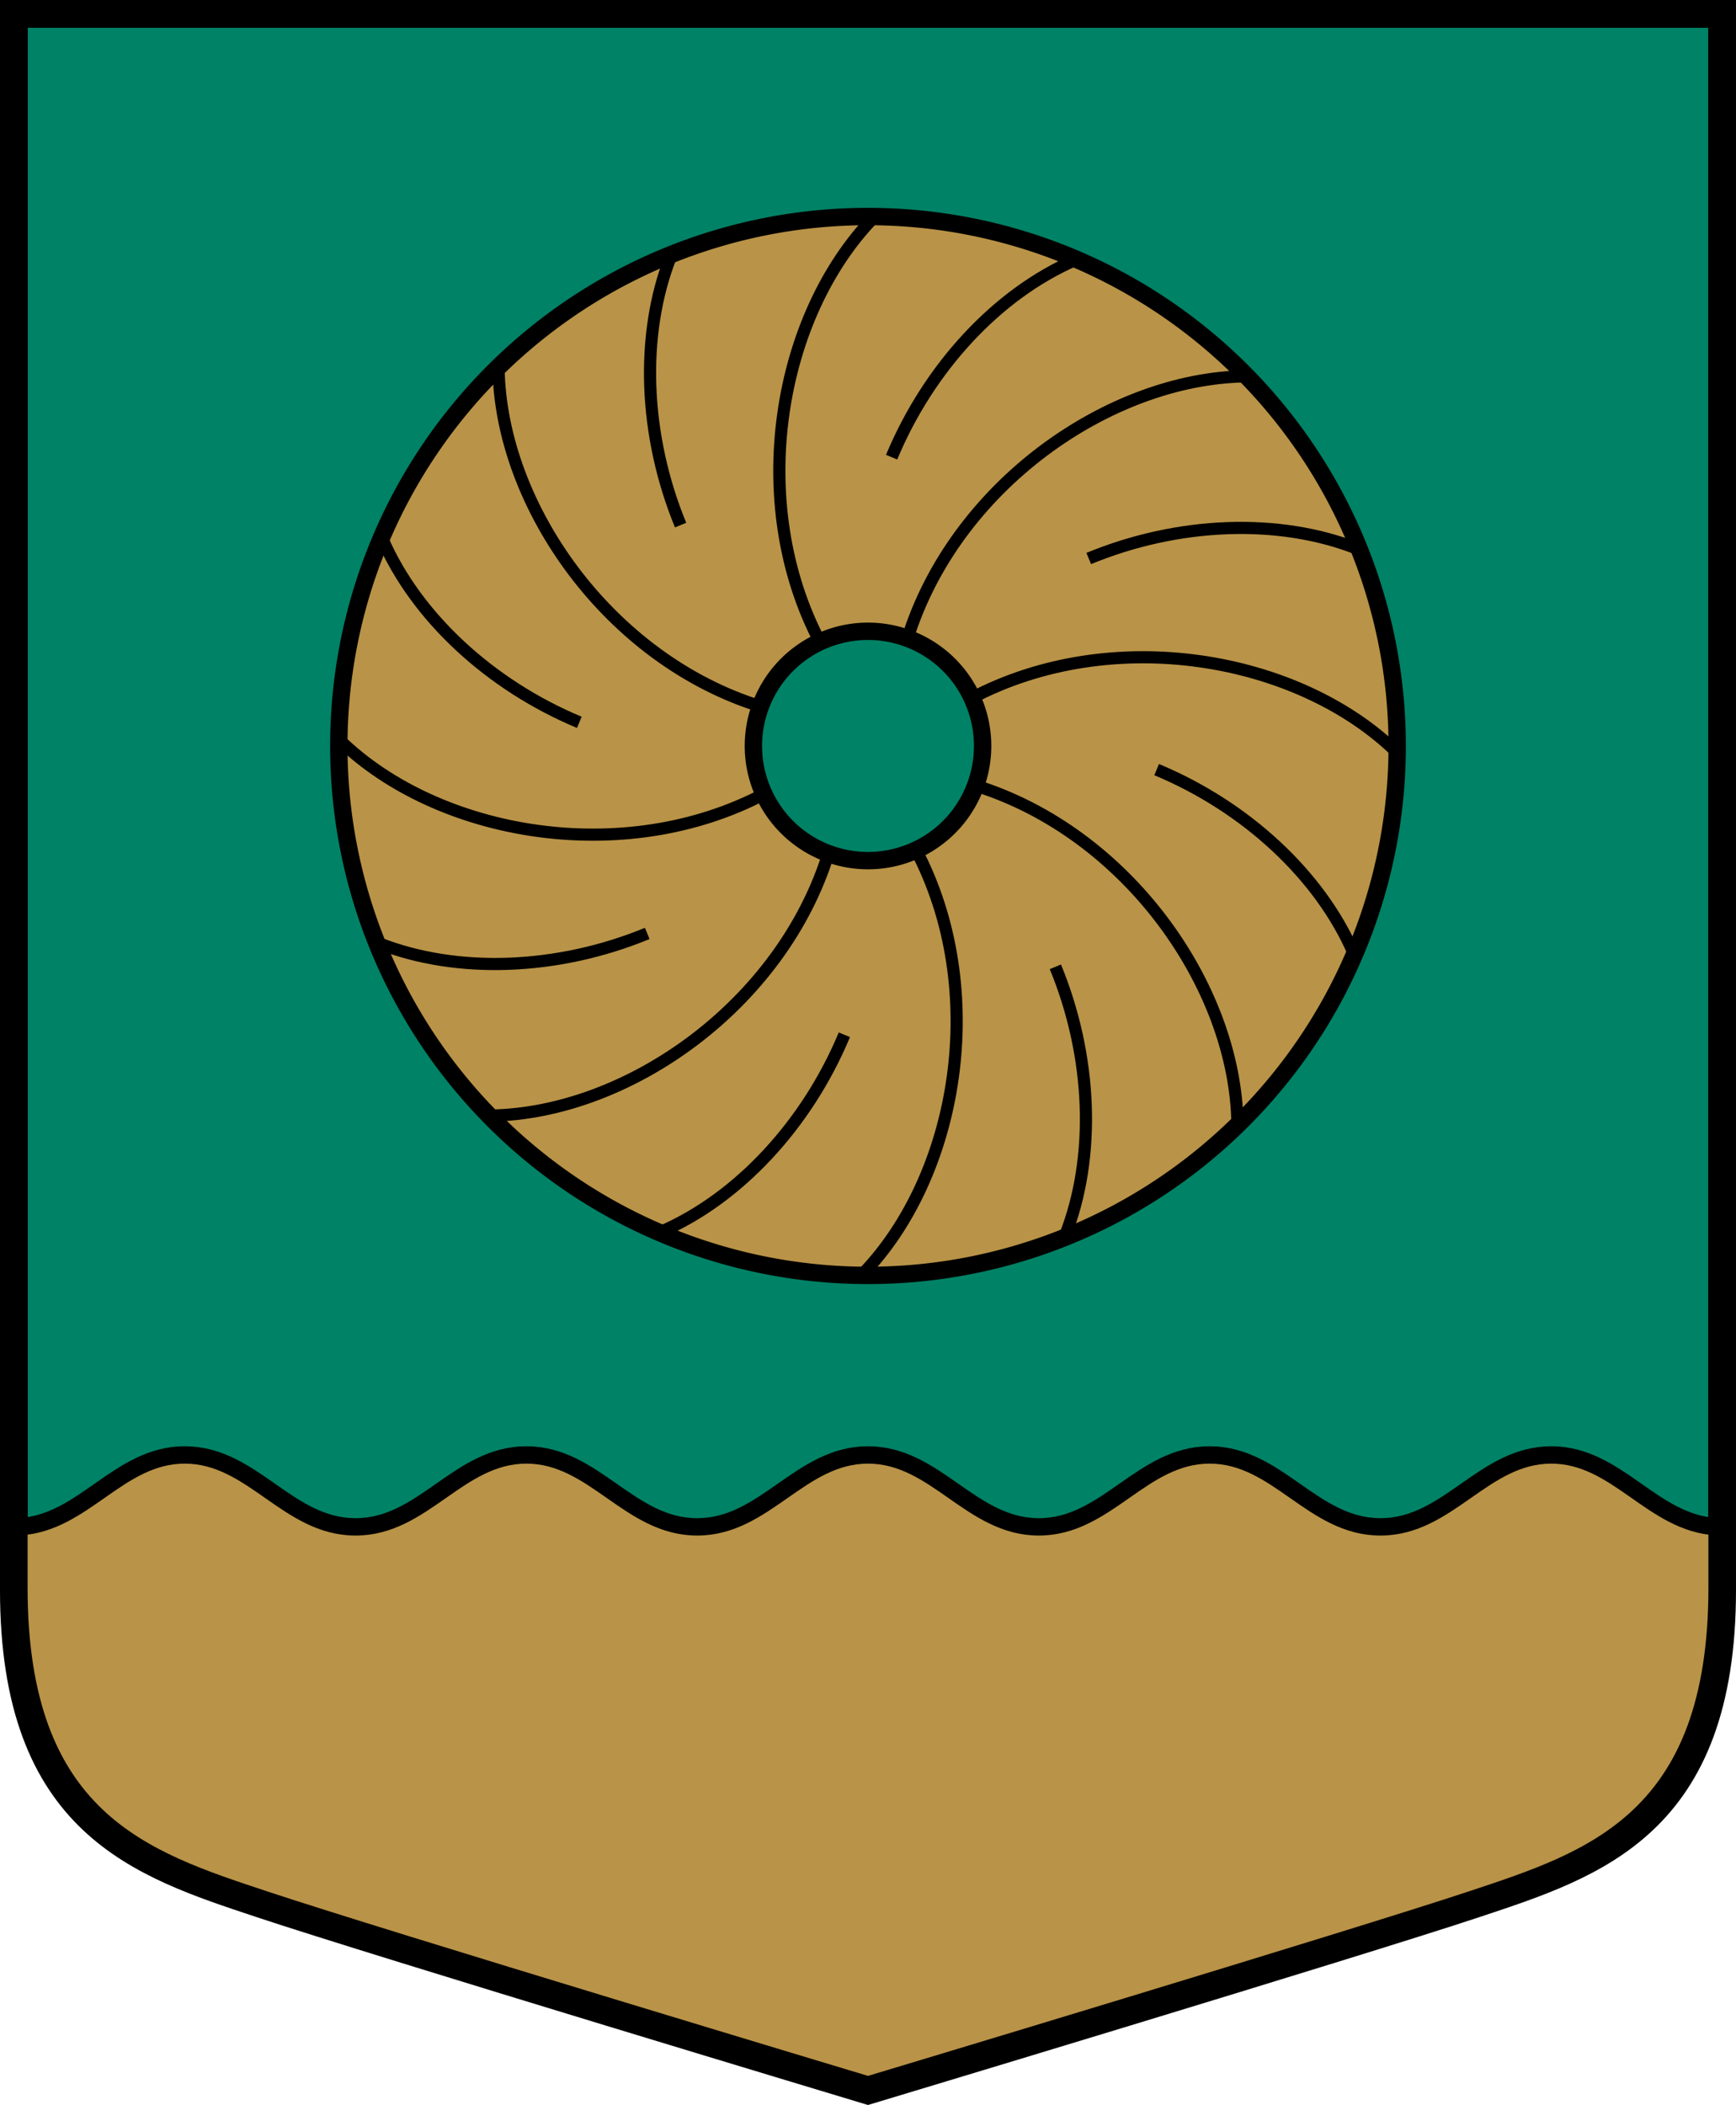
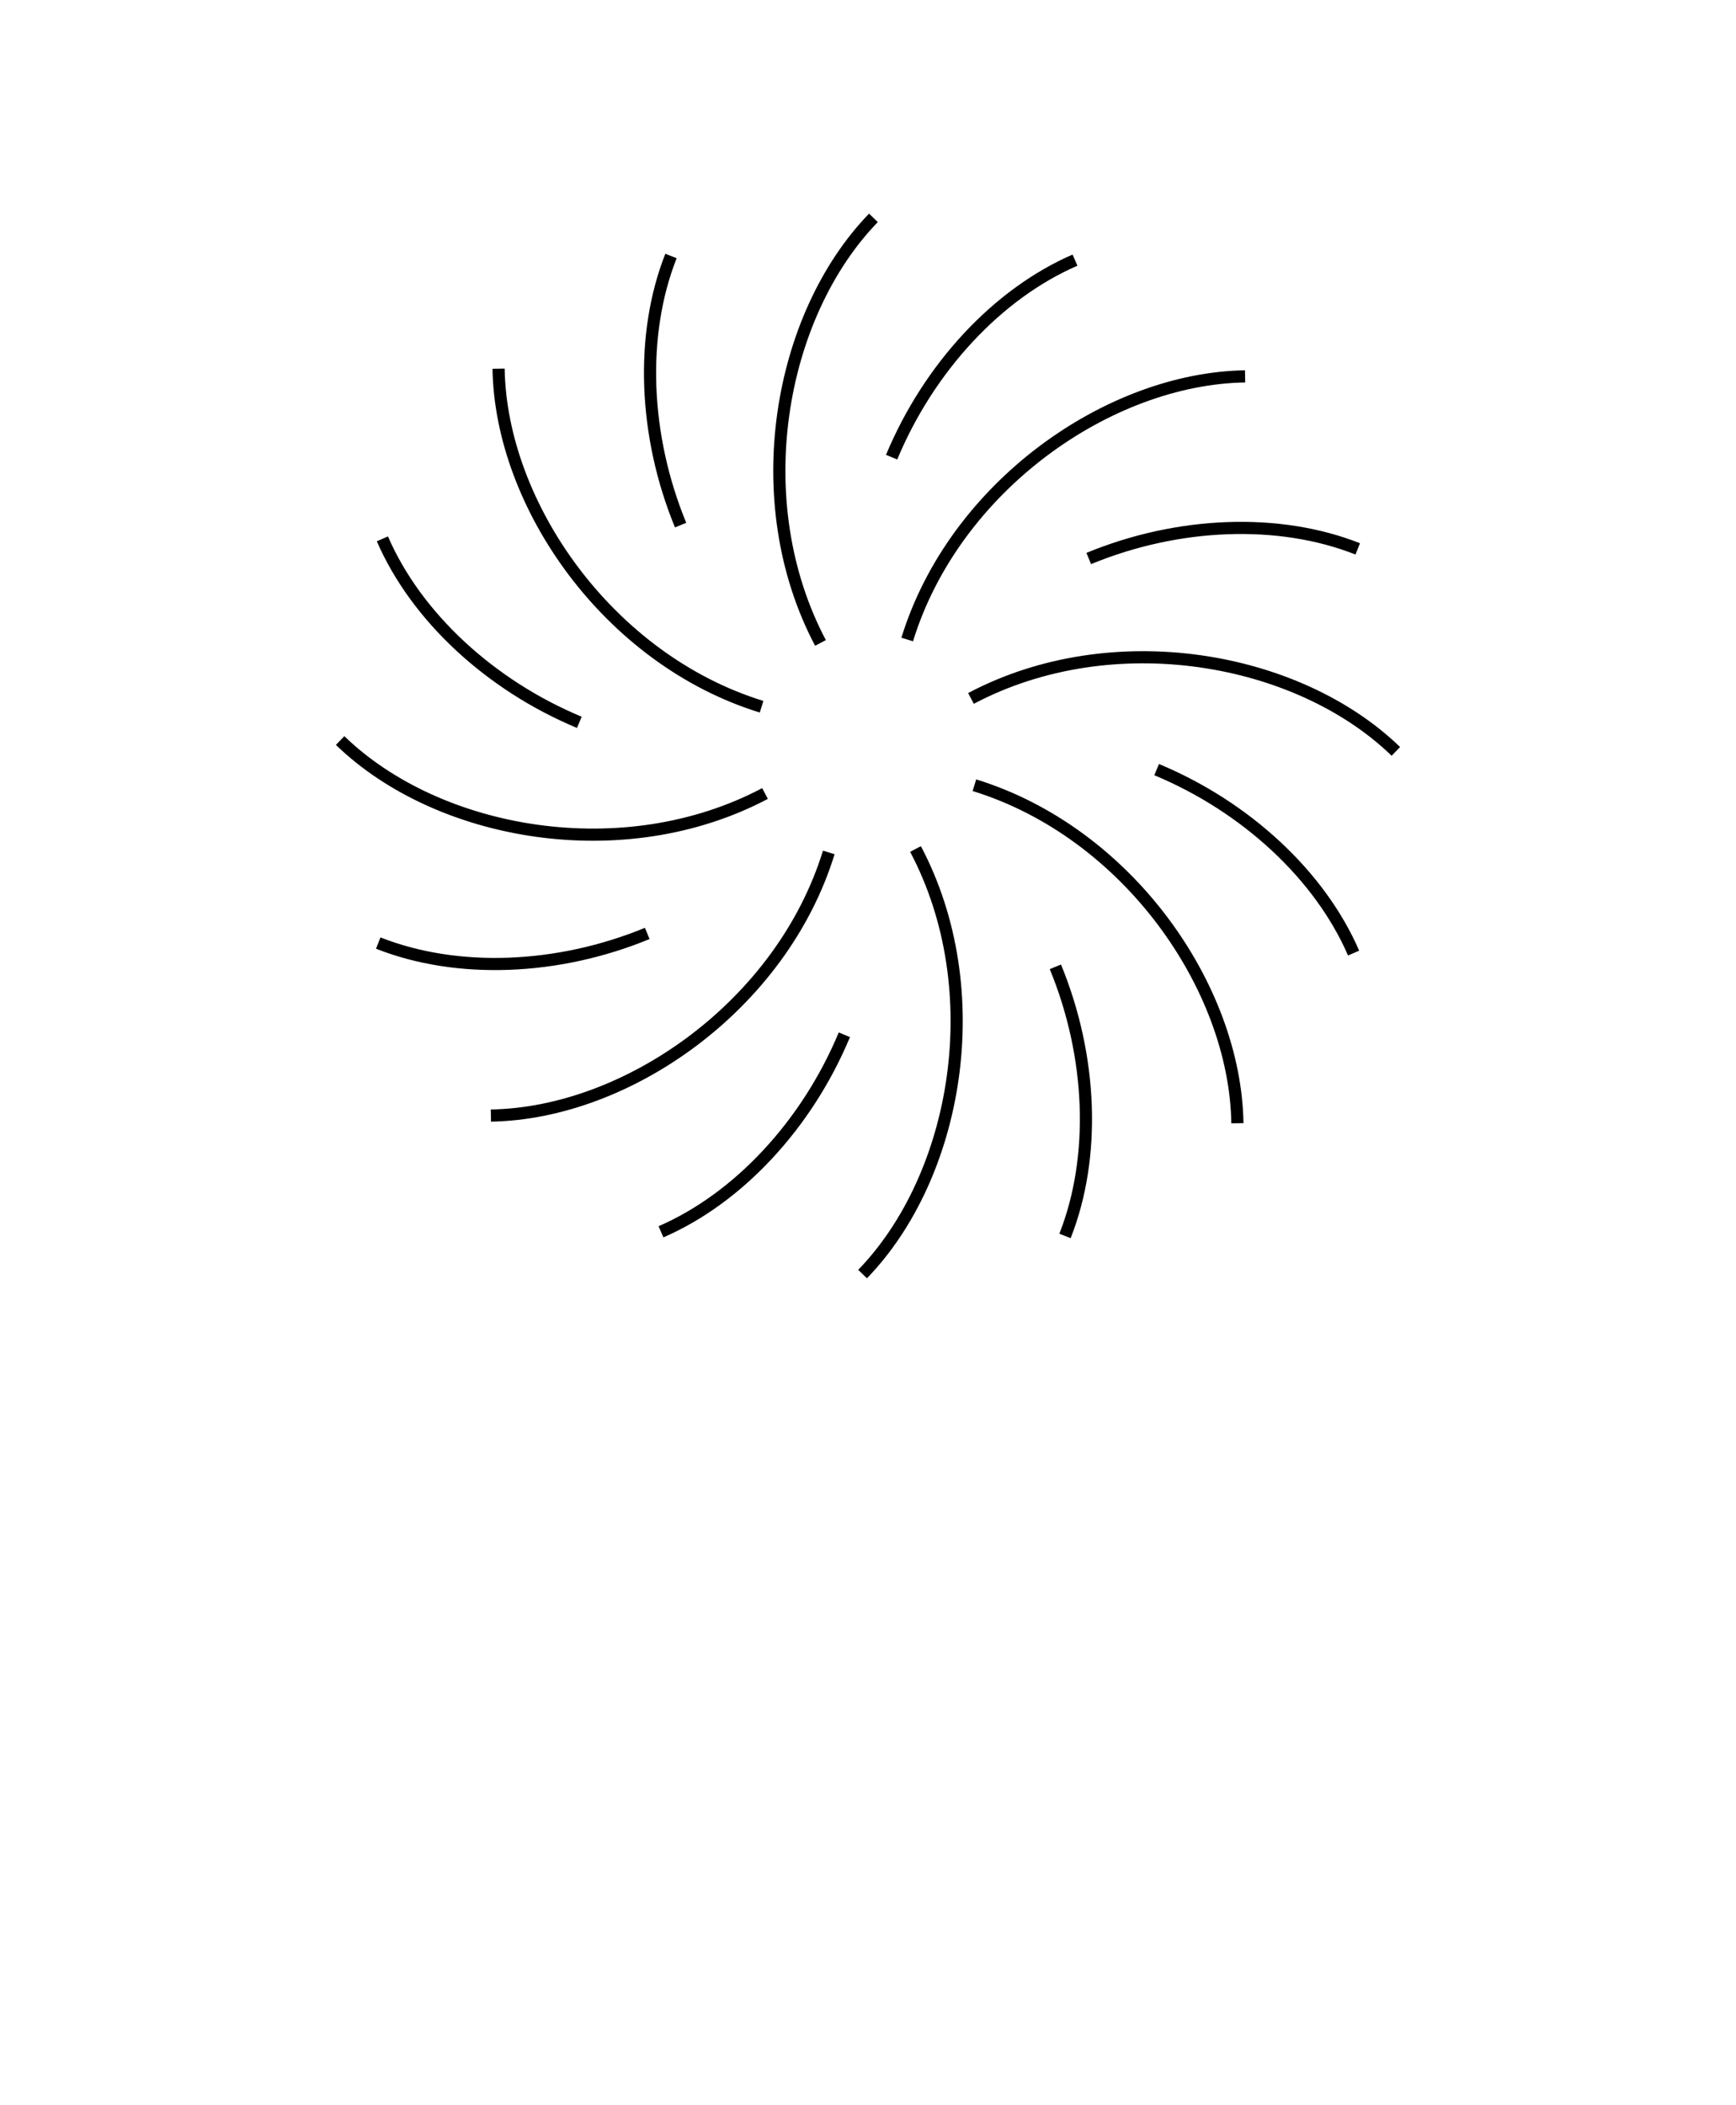
<svg xmlns="http://www.w3.org/2000/svg" width="500" height="606" viewBox="0 0 132.292 160.337" version="1.1" id="svg847">
  <defs id="defs841" />
-   <path style="font-variation-settings:normal;vector-effect:none;fill:#008266;fill-opacity:1;stroke:#000000;stroke-width:2.117;stroke-linecap:butt;stroke-linejoin:miter;stroke-miterlimit:8.5;stroke-dasharray:none;stroke-dashoffset:0;stroke-opacity:1;stop-color:#000000" d="M 131.233,1.058 V 121.11 c 0,17.834 -9.683,20.868 -18.759,23.889 -9.076,3.021 -46.329,14.233 -46.329,14.233 0,0 -37.253,-11.211 -46.329,-14.233 C 10.741,141.978 1.058,138.944 1.058,121.11 V 1.058 Z" id="path846" />
-   <path id="path891" style="font-variation-settings:normal;vector-effect:none;fill:#b99347;fill-opacity:1;stroke:#000000;stroke-width:1.323;stroke-linecap:butt;stroke-linejoin:miter;stroke-miterlimit:8.5;stroke-dasharray:none;stroke-dashoffset:0;stroke-opacity:1;stop-color:#000000" d="m 14.076,110.823 c -5.047,0 -7.708,5.232 -12.635,5.467 v 4.653 c 0,17.716 9.626,20.729 18.648,23.731 9.022,3.001 46.057,14.138 46.057,14.138 0,0 37.035,-11.137 46.057,-14.138 9.022,-3.001 18.648,-6.015 18.648,-23.731 v -4.653 c -4.928,-0.235 -7.588,-5.467 -12.635,-5.467 -5.176,0 -7.841,5.479 -13.017,5.479 -5.176,0 -7.842,-5.479 -13.018,-5.479 -5.176,0 -7.841,5.479 -13.017,5.479 -5.176,0 -7.842,-5.479 -13.018,-5.479 -5.176,0 -7.841,5.479 -13.017,5.479 -5.176,0 -7.841,-5.479 -13.017,-5.479 -5.176,0 -7.842,5.479 -13.018,5.479 -5.176,0 -7.841,-5.479 -13.017,-5.479 z" />
-   <path id="path895" style="opacity:1;fill:#b99347;fill-opacity:1;fill-rule:evenodd;stroke:#000000;stroke-width:1.323;stroke-linecap:round;stroke-linejoin:round;stroke-miterlimit:8.5;stroke-dasharray:none" d="M 66.146,16.493 A 40.327,40.327 0 0 0 25.819,56.82 40.327,40.327 0 0 0 66.146,97.147 40.327,40.327 0 0 0 106.473,56.82 40.327,40.327 0 0 0 66.146,16.493 Z m -0.042,31.592 a 8.735,8.735 0 0 1 0.042,0 8.735,8.735 0 0 1 8.735,8.735 8.735,8.735 0 0 1 -8.735,8.734 8.735,8.735 0 0 1 -8.734,-8.734 8.735,8.735 0 0 1 8.692,-8.735 z" />
  <path id="path979" style="font-variation-settings:normal;opacity:1;vector-effect:none;fill:none;fill-opacity:1;stroke:#000000;stroke-width:0.926;stroke-linecap:butt;stroke-linejoin:miter;stroke-miterlimit:8.5;stroke-dasharray:none;stroke-dashoffset:0;stroke-opacity:1;stop-color:#000000" d="M 44.148,55.02 C 37.341,52.185 31.707,46.967 29.14,41.044 m -0.316,30.788 c 6.004,2.373 13.68,2.078 20.499,-0.733 M 88.142,58.621 c 6.807,2.835 12.442,8.053 15.009,13.975 m 0.316,-30.788 C 97.463,39.435 89.788,39.73 82.968,42.541 M 67.946,34.822 c 2.835,-6.807 8.053,-12.441 13.975,-15.008 m -30.788,-0.316 c -2.373,6.004 -2.078,13.68 0.733,20.499 M 64.345,78.817 C 61.511,85.624 56.293,91.259 50.37,93.826 m 30.788,0.316 C 83.531,88.138 83.236,80.462 80.425,73.643 M 74.255,59.809 c 11.652,3.591 19.873,15.35 20.042,25.748 M 58.036,53.831 C 46.384,50.241 38.163,38.482 37.994,28.084 m 36,25.115 C 84.772,47.498 98.9,50 106.372,57.233 M 58.298,60.441 C 47.52,66.141 33.392,63.64 25.92,56.407 M 69.134,48.71 C 72.725,37.058 84.484,28.837 94.882,28.668 M 63.157,64.93 C 59.566,76.582 47.808,84.803 37.409,84.972 M 69.767,64.668 C 75.467,75.446 72.966,89.574 65.733,97.046 M 62.525,48.972 C 56.824,38.194 59.326,24.066 66.559,16.594" />
</svg>